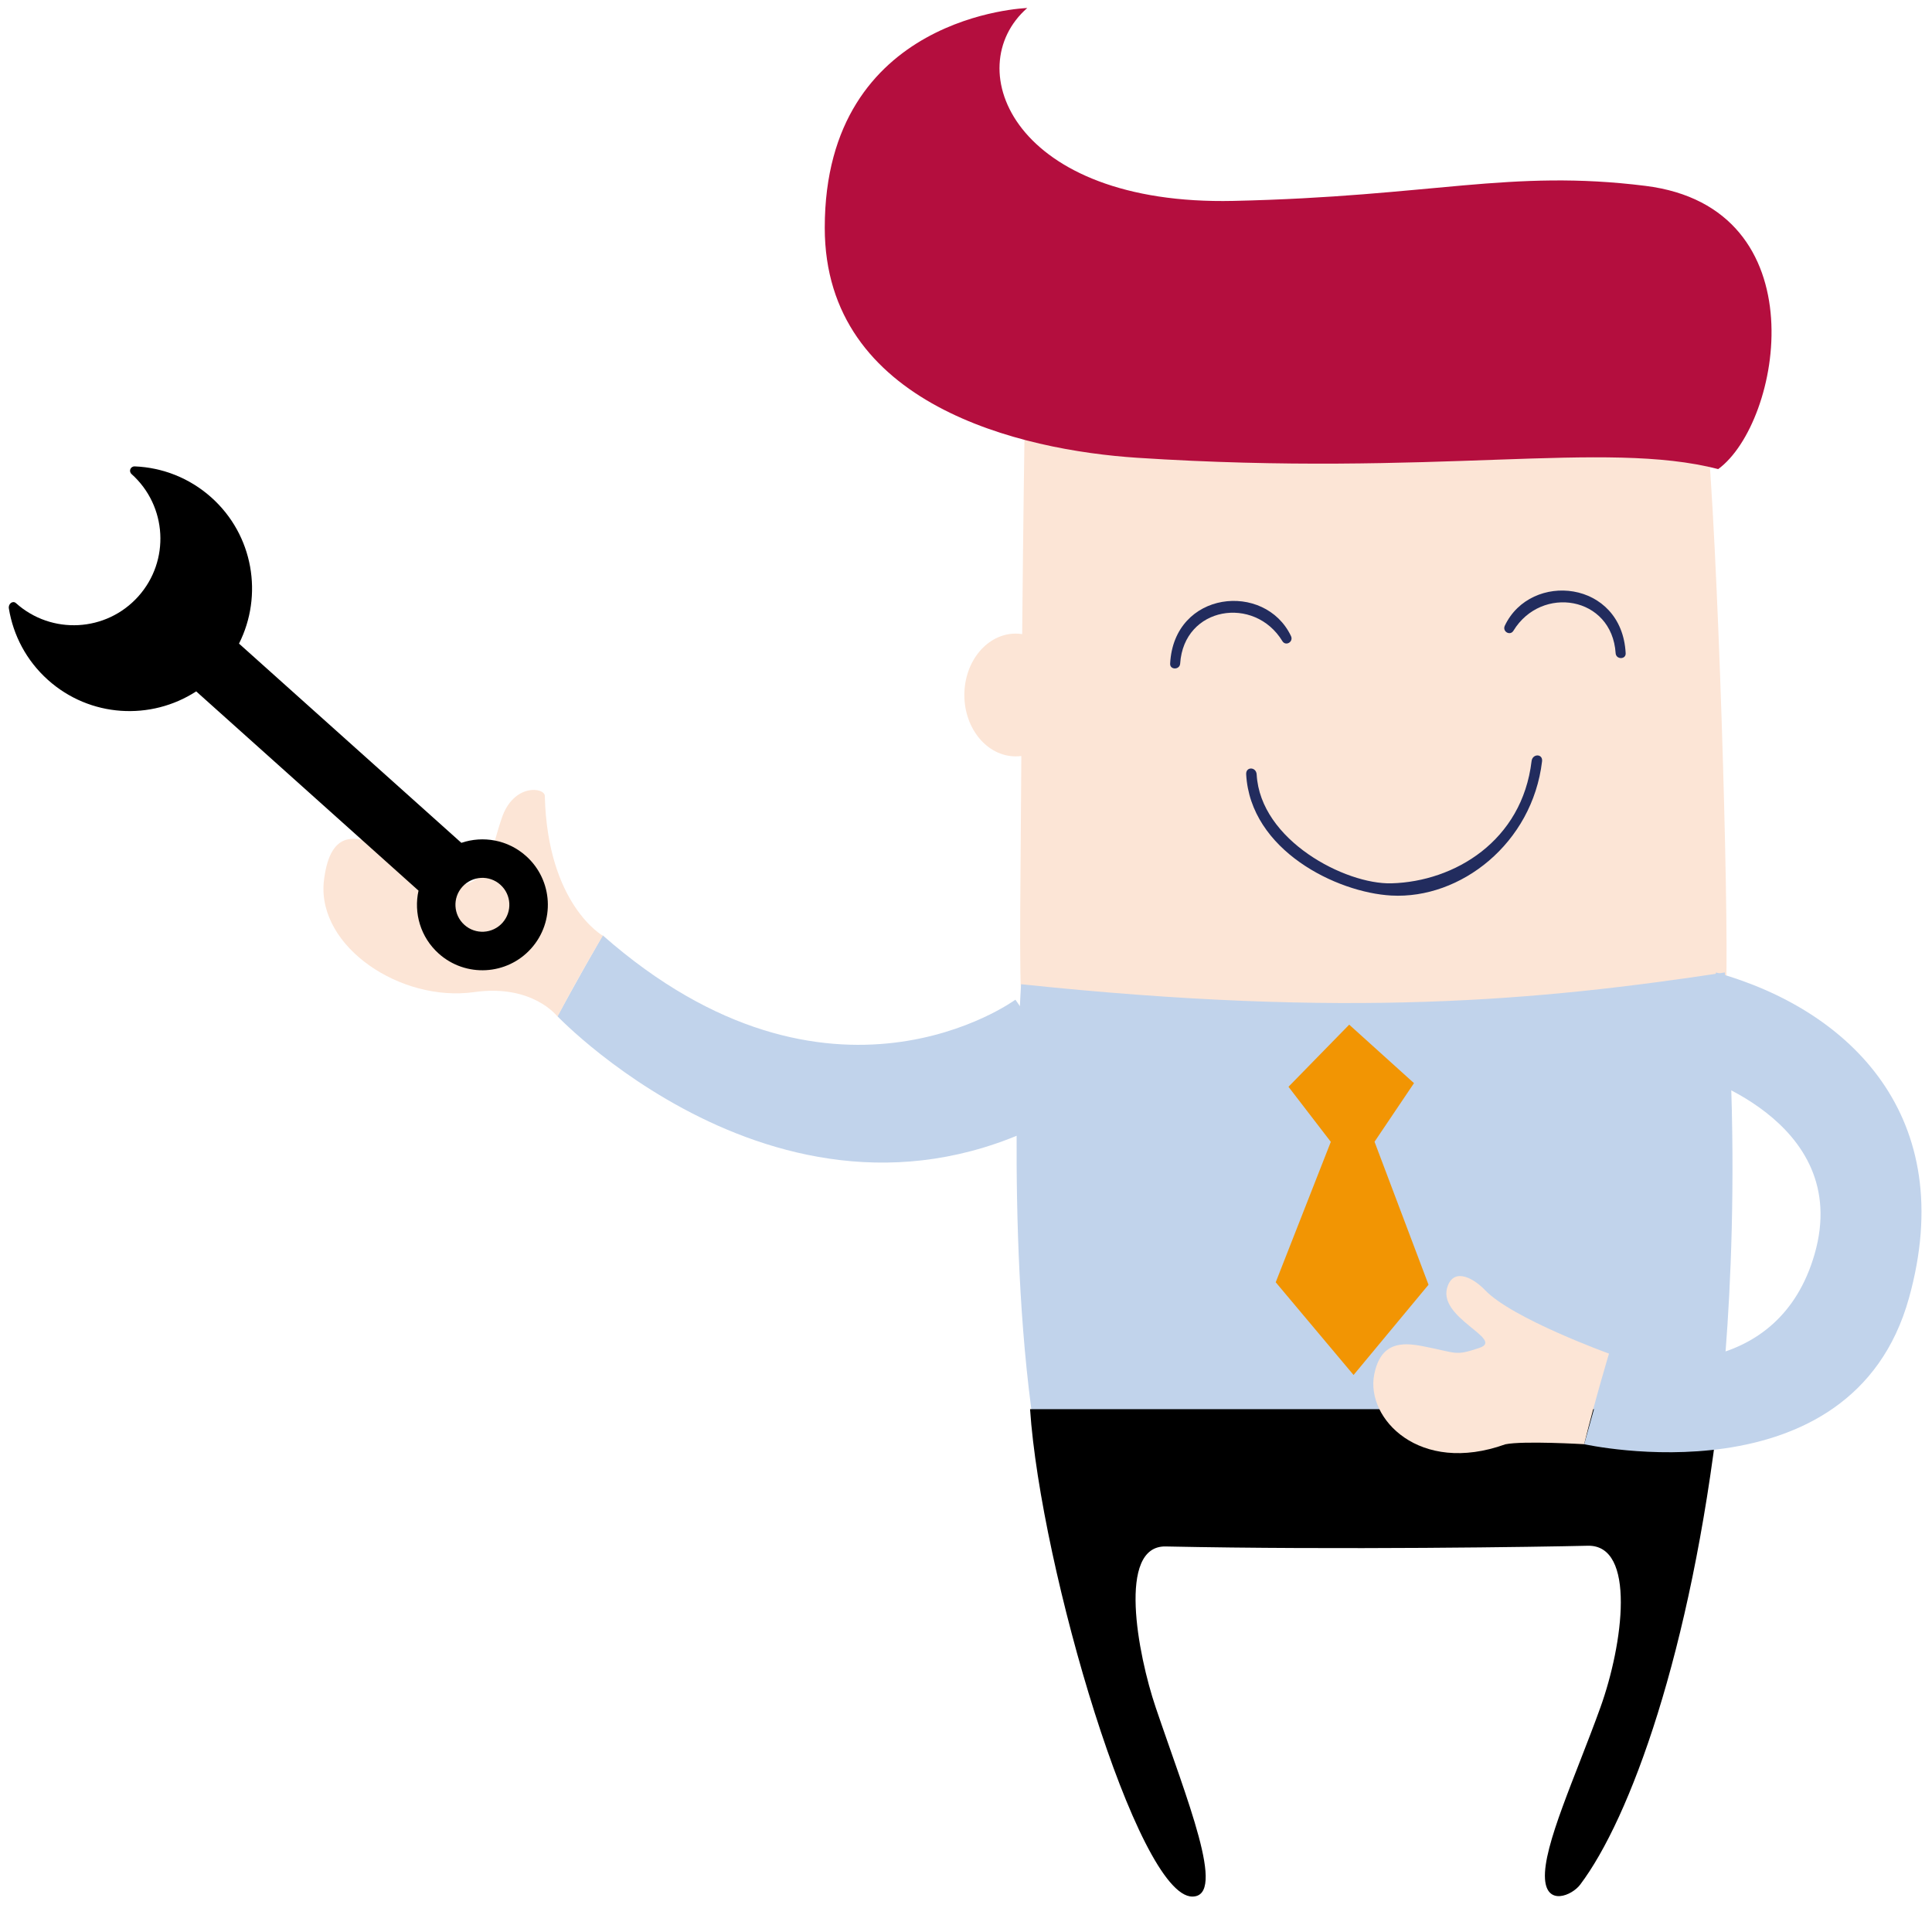
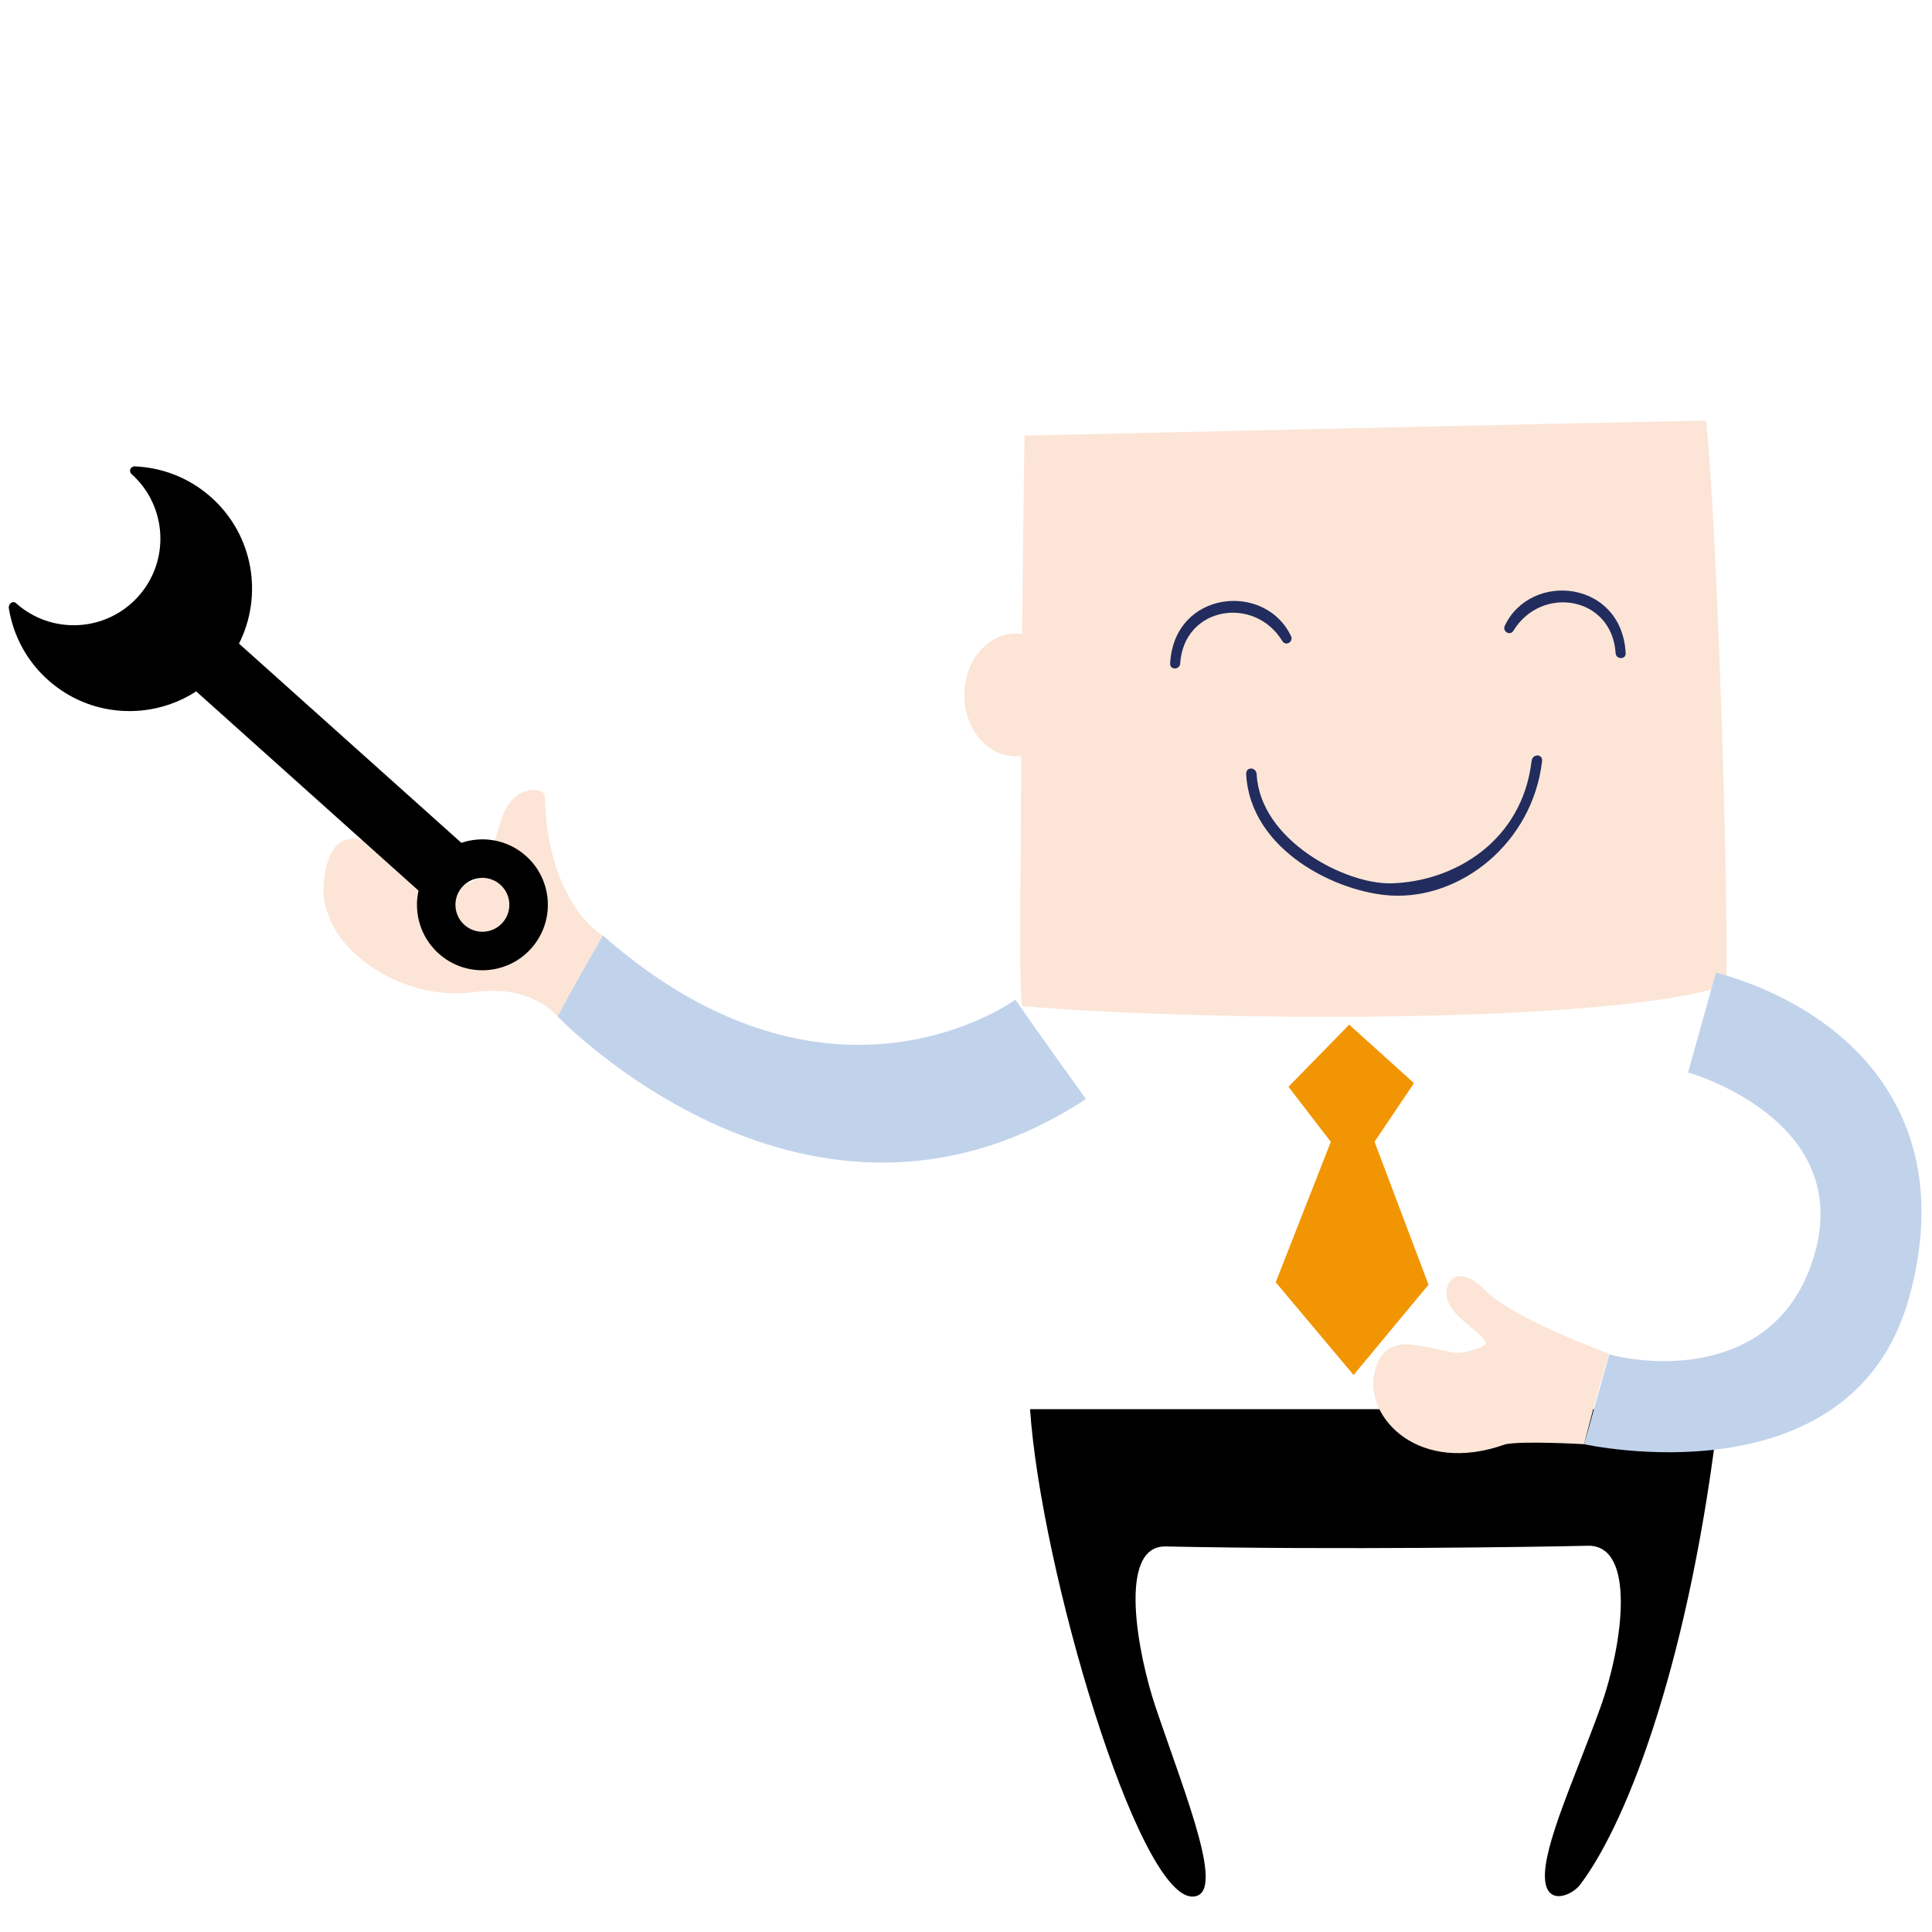
<svg xmlns="http://www.w3.org/2000/svg" id="Laag_1" x="0px" y="0px" width="283.46px" height="283.46px" viewBox="0 0 283.46 283.46" xml:space="preserve">
  <path fill="#FCE5D6" d="M150.312,63.913c0,0-0.194,13.163-0.34,29.127c-0.313-0.049-0.627-0.079-0.947-0.079  c-4.162,0-7.537,4.037-7.537,9.01c0,4.971,3.375,9.002,7.537,9.002c0.279,0,0.551-0.017,0.823-0.054  c-0.075,16.696-0.388,32.319,0.079,36.69c25.373,2.206,85.689,2.828,103.336-3.052c0.382-11.046-1.186-65.292-2.938-82.853  C231.205,62.075,150.312,63.913,150.312,63.913" />
-   <path fill="#B40E3E" d="M241.404,27.269c-19.923-2.477-31.167,1.559-60.45,2.207c-32.217,0.713-40.313-19.479-30.238-28.3  c0,0-29.709,0.928-29.709,32.238c0,26.044,28.895,32.643,45.831,33.75c43.923,2.856,68.55-2.664,85.253,1.661  C261.397,62.026,267.032,30.453,241.404,27.269" />
  <path fill="#222C5E" d="M224.709,111.677c-1.39,11.7-11.291,17.667-20.549,17.922c-6.754,0.191-19.251-6.299-19.783-15.964  c-0.065-1.15-1.605-1.188-1.541-0.029c0.614,11.143,13.265,17.344,21.293,17.786c10.17,0.564,20.691-7.659,22.119-19.687  C226.386,110.56,224.842,110.542,224.709,111.677" />
  <path fill="#222C5E" d="M171.681,97.366c-0.05,0.942,1.405,0.942,1.47,0c0.549-8.4,10.9-10.018,14.992-3.31  c0.49,0.809,1.677,0.122,1.267-0.74C185.587,85.292,172.228,86.64,171.681,97.366" />
  <path fill="#222C5E" d="M220.786,91.795c-0.41,0.861,0.777,1.549,1.266,0.74c4.094-6.71,14.444-5.091,14.993,3.31  c0.064,0.942,1.52,0.942,1.471,0C237.966,85.119,224.608,83.772,220.786,91.795" />
  <path fill="#C1D3EB" d="M148.976,146.672c0,0,4.513,6.49,10.361,14.575c-40.664,26.603-77.557-12.155-77.557-12.155  s2.987-5.497,6.648-11.863C121.84,166.642,148.976,146.672,148.976,146.672" />
  <path fill="#FCE5D6" d="M67.793,129.823c3.927-0.593,4.142-4.872,5.83-9.813c1.744-5.104,6.279-4.504,6.311-3.234  c0.393,15.958,8.514,20.513,8.514,20.513s-3.372,5.624-6.646,11.867c0,0-3.64-4.833-12.293-3.587  c-10.705,1.473-22.834-6.58-22.015-16.084C49.105,114.419,61.841,130.724,67.793,129.823" />
  <path d="M68.138,135.696c-1.628-1.458-1.766-3.961-0.307-5.583c1.459-1.628,3.959-1.766,5.583-0.307  c1.629,1.458,1.765,3.959,0.306,5.585C72.261,137.016,69.763,137.154,68.138,135.696 M2.337,88.488  c-0.459-0.412-1.15,0.088-1.036,0.785c0.635,3.91,2.553,7.633,5.732,10.483c6.173,5.532,15.116,5.989,21.753,1.683l32.618,29.234  c-0.724,3.273,0.285,6.833,2.962,9.234c3.947,3.537,10.02,3.206,13.563-0.747c3.541-3.952,3.204-10.023-0.743-13.561  c-2.677-2.398-6.32-3.014-9.496-1.94L35.067,94.429c3.559-7.069,2.127-15.901-4.049-21.435c-3.232-2.895-7.217-4.4-11.236-4.566  c-0.644-0.026-0.938,0.715-0.476,1.129c5.225,4.685,5.669,12.722,0.984,17.948C15.602,92.735,7.569,93.175,2.337,88.488" />
-   <path fill="#C1D3EB" d="M253.068,142.677c3,37.871-0.979,66.424-0.979,66.424s-58.976,0.678-100.449-0.015  c-4.182-28.636-1.829-64.682-1.829-64.682C197.746,149.446,225.867,146.809,253.068,142.677" />
  <polygon fill="#F29503" points="189.044,159.45 197.952,150.336 207.459,158.918 201.669,167.515 209.589,188.493 198.594,201.737   187.171,188.133 195.254,167.53 " />
  <g>
    <path d="M231.836,276.517c-1.194,1.585-4.909,3.162-5.157-0.863c-0.299-4.808,4.459-14.958,8.13-25.141   c3.333-9.256,5.276-23.896-1.865-23.724c-6.761,0.164-36.606,0.633-61.917,0.105c-7.132-0.146-4.104,15.808-1.469,23.603   c4.555,13.467,10.474,27.764,5.376,27.764c-8.038,0-22.231-48.12-23.805-71.506H252.21   C248.084,242.508,239.13,266.853,231.836,276.517" />
    <path fill="#C1D3EB" d="M266.228,184.025c5.749-19.895-18.557-26.674-18.557-26.674s2.045-7.321,4.103-14.675   c19.732,5.514,35.678,21.23,28.314,47.746c-8.394,30.239-47.662,21.468-47.662,21.468c2.157-7.715,1.381-4.938,3.688-13.192   C242.181,200.393,260.987,202.152,266.228,184.025" />
    <path fill="#FCE5D6" d="M208.635,197.49c5.259,1.007,4.734,1.501,8.427,0.268c3.829-1.288-6.459-4.454-4.64-9.128   c1.085-2.782,4.058-0.829,5.448,0.64c3.976,4.193,18.201,9.328,18.201,9.328s-2.028,6.724-3.646,13.293   c0,0-8.969-0.527-11.565,0.014c-12.633,4.536-20.456-3.788-19.249-10.183C202.552,196.838,205.75,196.945,208.635,197.49" />
  </g>
</svg>